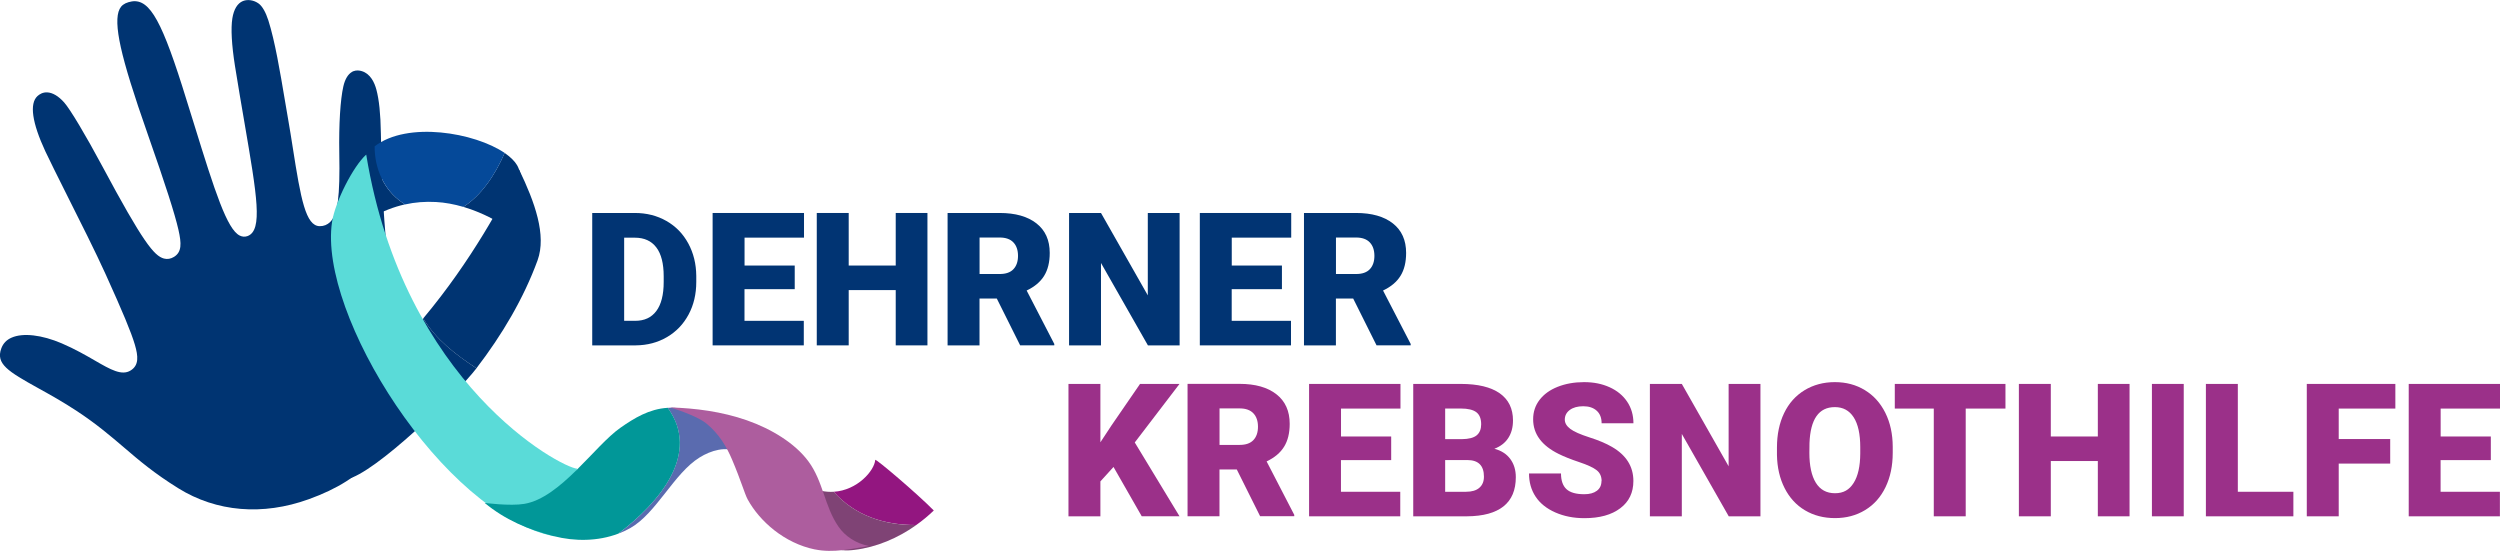
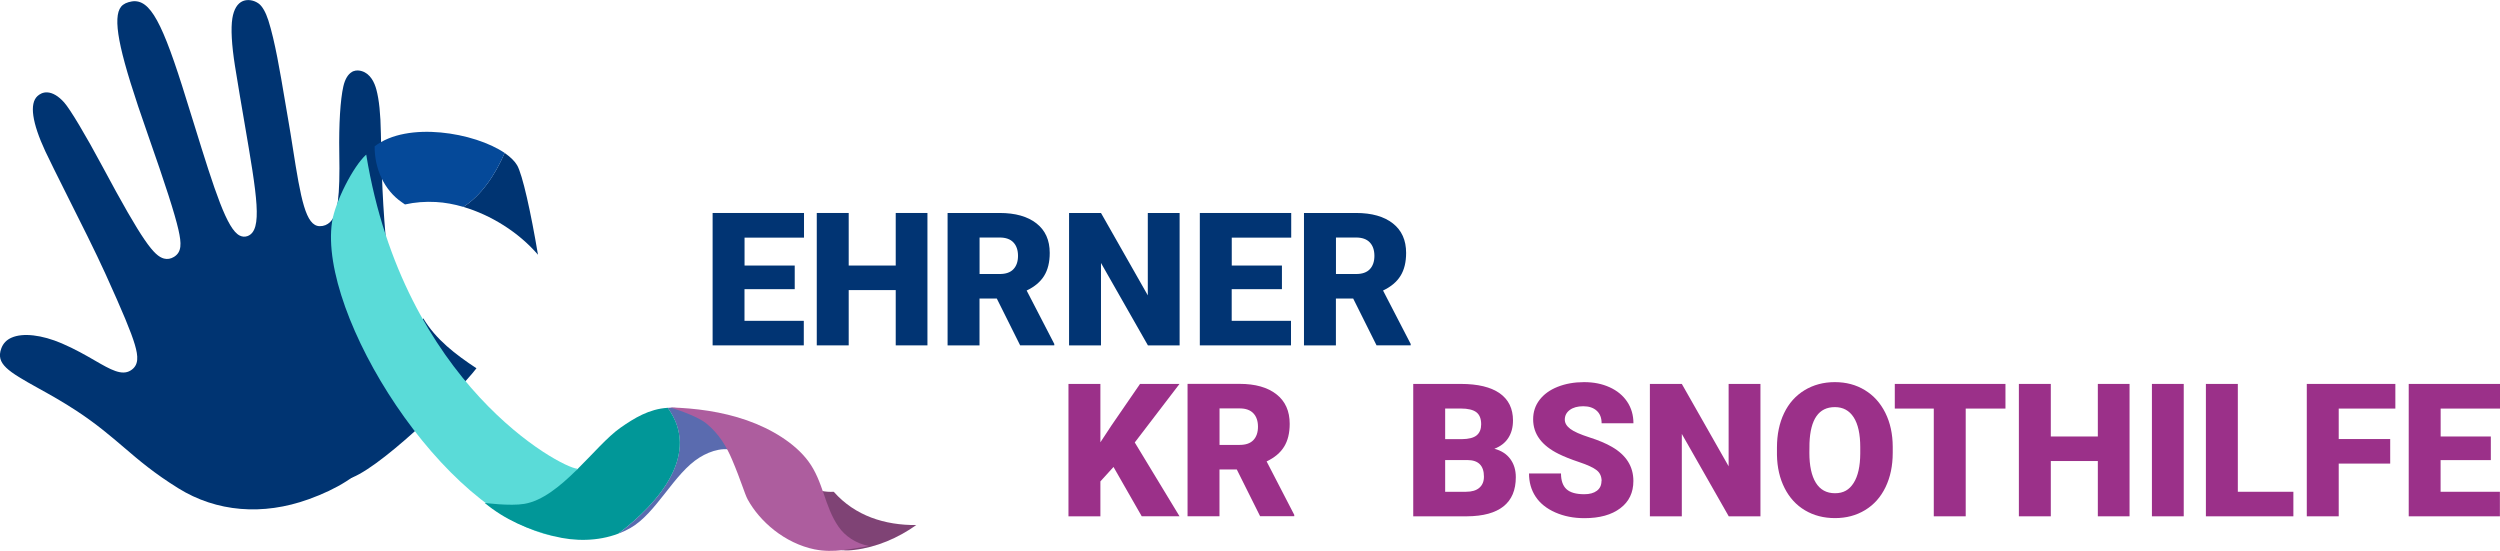
<svg xmlns="http://www.w3.org/2000/svg" id="Ebene_2" viewBox="0 0 460.38 101.46">
  <defs>
    <style>.cls-1{fill:#5a6baf;}.cls-1,.cls-2,.cls-3,.cls-4,.cls-5,.cls-6,.cls-7,.cls-8,.cls-9,.cls-10{stroke-width:0px;}.cls-2{fill:#5adbd8;}.cls-3{fill:#ad5d9e;}.cls-4{fill:#9b3089;}.cls-5{fill:#931680;}.cls-6{fill:#7f4375;}.cls-7{fill:#003472;}.cls-8{fill:#019798;}.cls-9{fill:#054999;}.cls-10{fill:#013473;}</style>
  </defs>
  <g id="Ebene_1-2">
    <path class="cls-7" d="m64.81,13.25c-.73.42-1.28,1.34-1.58,2.65-.56,2.43-.84,7.02-.75,12.27.15,8.09-.28,11.29-1.67,12.7-.52.52-1.18.79-1.93.78-2.58-.03-3.48-4.97-4.96-14.43-.27-1.7-.54-3.46-.84-5.14-.2-1.14-.39-2.31-.6-3.51-.91-5.41-1.85-11.01-3.06-14.81-.48-1.5-1.13-2.64-1.79-3.11-.87-.63-1.99-.81-2.86-.47,0,0-.02,0-.03.01-1.01.41-1.68,1.51-1.95,3.18-.3,1.87-.13,4.9.48,8.77.6,3.75,1.21,7.31,1.75,10.45,2.32,13.55,3.39,19.77.6,20.87-.01,0-.02,0-.03.01-.47.17-.96.15-1.44-.09-2.33-1.14-4.58-8.12-8.36-20.36-.74-2.4-1.51-4.88-2.27-7.27C29.39,2.8,27.18-.65,23.67.4c-.82.24-1.32.63-1.64,1.25-.63,1.24-.56,3.55.22,7.06.79,3.54,2.32,8.51,4.99,16.1,3.27,9.32,4.95,14.56,5.62,17.5.58,2.55.62,4.1-.81,4.99-.6.37-1.23.48-1.86.31-1.82-.49-3.89-3.06-11.35-17-3.1-5.79-5.92-10.5-7.02-11.74-1.04-1.17-2.12-1.81-3.12-1.86-.83-.04-1.44.35-1.81.69-1.49,1.38-.99,4.9,1.46,10.17.77,1.65,2.24,4.57,3.93,7.96,2.51,4.99,5.35,10.65,7.14,14.6,3.21,7.08,4.73,10.73,5.41,13.03.64,2.17.76,3.81-.77,4.76-1.64,1.02-3.7-.16-6.54-1.8-1.66-.96-3.72-2.15-6.15-3.19-3.67-1.57-7.13-1.97-9.22-1.06-.95.41-1.58,1.07-1.92,2.01-1.02,2.82,1.2,4.19,6.79,7.29,2.15,1.19,4.58,2.54,7.2,4.27,3.64,2.41,6.16,4.57,8.6,6.65,2.86,2.45,5.57,4.76,10.01,7.52,7.02,4.37,15.55,5.09,24.03,2.02,5.28-1.9,9.12-4.34,11.75-7.44,2.67-3.15,4.18-7.1,4.62-12.08.66-7.39-.14-12.81-.97-18.54-.33-2.25-.67-4.57-.93-7.09-.89-8.46-1.08-15.6-1.19-22.19-.06-3.65-.33-6.22-.83-8.09-.34-1.28-1.08-2.91-2.68-3.4-.41-.13-1-.21-1.58.02-.09.04-.18.08-.26.13" />
-     <path class="cls-7" d="m68.98,26.94c-.57.45-1.09.95-1.54,1.52-3.97,5.08-4.93,15.8-4.93,15.8,4.02-3.44,7.89-5.69,12.06-6.62-.2-.13-.39-.27-.59-.41-3.2-2.19-5.03-6.14-5-10.29" />
    <path class="cls-7" d="m85.32,38.1c5.07,1.49,10.18,4.65,13.75,8.81-1.3-7.76-2.86-14.82-3.85-16.49-.46-.78-1.26-1.54-2.29-2.25-1.78,4.13-4.4,7.92-7.62,9.93" />
    <path class="cls-9" d="m85.32,38.1c3.22-2,5.84-5.8,7.62-9.93-5.52-3.76-17.92-5.9-23.95-1.22-.03,4.15,1.8,8.1,5,10.29.2.15.39.28.59.41,1.83-.41,3.72-.56,5.71-.45,1.64.09,3.33.4,5.04.9" />
-     <path class="cls-5" d="m168.73,96.68c1.15-.81,2.23-1.71,3.23-2.67-3.11-3.16-10.75-9.64-10.78-9.32-.17,2.01-3.31,5.61-7.66,5.87,3.94,4.44,9.4,6.16,15.2,6.12" />
    <path class="cls-6" d="m153.53,90.56c-1.44.09-3-.19-4.63-1.01l-1.56,3.75c.82,1.76,1.65,3.54,2.88,5.05,1.23,1.5,2.93,2.71,4.86,2.96.76.1,1.52.04,2.28-.05,4.05-.48,7.99-2.17,11.38-4.57-5.8.04-11.26-1.68-15.2-6.12" />
    <path class="cls-7" d="m77.95,58.64c-3.06,3.65-6.52,7.32-10.42,10.84,1.64,3.78-5.37,12.94-5.54,17.88-.03.97.88,1.08,1.84.9,5.16-.99,20.3-15.73,23.91-20.44-3.83-2.53-7.48-5.3-9.79-9.19" />
-     <path class="cls-7" d="m95.61,31.27c-3.12,6.01-8.66,16.6-17.67,27.36,2.31,3.88,5.95,6.66,9.79,9.19,4.72-6.14,8.7-12.87,11.26-19.87,1.69-4.64-.51-10.74-3.38-16.68" />
    <path class="cls-2" d="m61.15,40.86c.55-3.65,3.87-10.23,6.29-12.39,6.91,42.26,35.83,57.65,38.85,57.84l-4.34,12.43c-20.33-4.11-43.4-40.81-40.8-57.88" />
    <path class="cls-1" d="m128.31,75.98c-1.97-.73-3.74-.97-5.36-.88,6.12,8.41-1.5,17.45-9.12,23.19.77-.29,1.53-.64,2.25-1.05,4.8-2.73,8.04-10.08,12.74-12.99,2.12-1.32,4.87-2.13,7.1-1-2.11-2.84-4.29-6.03-7.61-7.27" />
    <path class="cls-8" d="m122.96,75.1c-3.42.2-6.18,1.91-8.69,3.66-4.79,3.35-11.03,12.91-17.73,14.03-2.65.44-7.29-.18-7.29-.18,3.74,3.1,8,4.91,12.71,6.12,3.9,1,8.14.96,11.88-.45,7.62-5.74,15.25-14.77,9.12-23.19" />
    <path class="cls-3" d="m150.05,101.18c-5.59-1.15-10.15-5.17-12.36-9.2-.57-1.05-1.22-3.45-2.89-7.37-.99-2.33-2.37-4.71-4.73-6.63-1.94-1.57-6.67-2.95-6.67-2.95,4.66.13,9.52.76,14.11,2.36,4.58,1.6,8.88,4.24,11.33,7.53,2.79,3.74,2.96,8.3,5.58,12.08,1.18,1.71,3.16,3.08,5.59,3.54-3.16.51-6.52,1.34-9.97.63" />
-     <path class="cls-10" d="m109.06,63.6v-24.38h7.85c2.15,0,4.09.49,5.81,1.47s3.06,2.35,4.03,4.14,1.45,3.77,1.47,5.98v1.12c0,2.23-.47,4.23-1.42,6s-2.27,3.15-3.98,4.15c-1.71,1-3.62,1.5-5.73,1.52h-8.02Zm5.88-19.84v15.32h2.04c1.69,0,2.98-.6,3.88-1.8.9-1.2,1.36-2.98,1.36-5.35v-1.05c0-2.35-.45-4.13-1.36-5.32-.9-1.19-2.22-1.79-3.95-1.79h-1.98Z" />
    <path class="cls-10" d="m146.34,53.25h-9.24v5.83h10.92v4.52h-16.79v-24.38h16.83v4.54h-10.95v5.14h9.24v4.35Z" />
    <path class="cls-10" d="m170.79,63.6h-5.84v-10.18h-8.66v10.18h-5.88v-24.38h5.88v9.68h8.66v-9.68h5.84v24.38Z" />
    <path class="cls-10" d="m183.56,54.98h-3.18v8.62h-5.88v-24.38h9.59c2.89,0,5.15.64,6.78,1.92,1.63,1.28,2.44,3.09,2.44,5.44,0,1.69-.34,3.1-1.03,4.21-.69,1.12-1.76,2.02-3.22,2.71l5.09,9.84v.25h-6.29l-4.3-8.62Zm-3.18-4.52h3.72c1.12,0,1.96-.29,2.52-.88.56-.59.85-1.41.85-2.46s-.28-1.88-.85-2.48c-.57-.6-1.41-.9-2.51-.9h-3.72v6.71Z" />
    <path class="cls-10" d="m217.23,63.6h-5.84l-8.64-15.17v15.17h-5.88v-24.38h5.88l8.62,15.17v-15.17h5.86v24.38Z" />
    <path class="cls-10" d="m236.06,53.25h-9.24v5.83h10.92v4.52h-16.79v-24.38h16.83v4.54h-10.95v5.14h9.24v4.35Z" />
    <path class="cls-10" d="m249.19,54.98h-3.18v8.62h-5.88v-24.38h9.59c2.89,0,5.15.64,6.78,1.92,1.63,1.28,2.44,3.09,2.44,5.44,0,1.69-.34,3.1-1.03,4.21-.69,1.12-1.76,2.02-3.22,2.71l5.09,9.84v.25h-6.29l-4.3-8.62Zm-3.18-4.52h3.72c1.12,0,1.96-.29,2.52-.88.56-.59.85-1.41.85-2.46s-.28-1.88-.85-2.48c-.57-.6-1.41-.9-2.51-.9h-3.72v6.71Z" />
    <path class="cls-4" d="m205.05,86l-2.41,2.65v6.43h-5.88v-24.38h5.88v10.75l2.04-3.1,5.26-7.65h7.27l-8.24,10.78,8.24,13.59h-6.96l-5.19-9.07Z" />
    <path class="cls-4" d="m227.75,86.45h-3.18v8.62h-5.88v-24.38h9.59c2.89,0,5.15.64,6.78,1.92,1.63,1.28,2.44,3.09,2.44,5.44,0,1.69-.34,3.1-1.03,4.21-.69,1.12-1.76,2.02-3.22,2.71l5.09,9.84v.25h-6.29l-4.3-8.62Zm-3.18-4.52h3.72c1.12,0,1.96-.29,2.52-.88.56-.59.85-1.41.85-2.46s-.28-1.88-.85-2.48c-.57-.6-1.41-.9-2.51-.9h-3.72v6.71Z" />
-     <path class="cls-4" d="m256.18,84.73h-9.24v5.83h10.92v4.52h-16.79v-24.38h16.83v4.54h-10.95v5.14h9.24v4.35Z" />
    <path class="cls-4" d="m260.25,95.08v-24.38h8.76c3.14,0,5.52.58,7.16,1.72,1.63,1.15,2.45,2.82,2.45,5.01,0,1.26-.29,2.34-.87,3.23-.58.89-1.43,1.55-2.56,1.98,1.27.33,2.25.96,2.93,1.88s1.02,2.03,1.02,3.35c0,2.39-.76,4.18-2.27,5.38-1.51,1.2-3.75,1.81-6.72,1.83h-9.89Zm5.88-14.21h3.06c1.28-.01,2.2-.25,2.75-.71s.82-1.14.82-2.03c0-1.03-.3-1.77-.89-2.22-.59-.45-1.55-.68-2.86-.68h-2.88v5.64Zm0,3.85v5.84h3.85c1.06,0,1.88-.24,2.44-.73.57-.49.85-1.17.85-2.05,0-2.03-1.01-3.05-3.03-3.06h-4.12Z" />
    <path class="cls-4" d="m294.94,88.6c0-.86-.3-1.53-.91-2.01-.61-.48-1.68-.98-3.21-1.49-1.53-.51-2.78-1.01-3.75-1.49-3.16-1.55-4.74-3.68-4.74-6.4,0-1.35.39-2.54,1.18-3.57.79-1.03,1.9-1.84,3.34-2.41,1.44-.57,3.06-.86,4.85-.86s3.32.31,4.71.94,2.47,1.52,3.24,2.67c.77,1.15,1.15,2.48,1.15,3.96h-5.86c0-.99-.3-1.76-.91-2.31s-1.43-.82-2.47-.82-1.88.23-2.49.69c-.61.46-.91,1.05-.91,1.77,0,.63.33,1.19,1,1.7.67.51,1.85,1.03,3.53,1.57,1.69.54,3.07,1.12,4.15,1.75,2.63,1.52,3.95,3.61,3.95,6.28,0,2.13-.8,3.81-2.41,5.02-1.61,1.22-3.81,1.83-6.61,1.83-1.98,0-3.76-.35-5.37-1.06-1.6-.71-2.81-1.68-3.62-2.91-.81-1.23-1.21-2.65-1.21-4.26h5.89c0,1.31.34,2.27,1.01,2.89s1.77.93,3.29.93c.97,0,1.74-.21,2.3-.63.56-.42.85-1.01.85-1.77Z" />
    <path class="cls-4" d="m324.19,95.08h-5.84l-8.64-15.17v15.17h-5.88v-24.38h5.88l8.62,15.17v-15.17h5.86v24.38Z" />
    <path class="cls-4" d="m348.55,83.39c0,2.38-.44,4.48-1.32,6.31s-2.13,3.24-3.76,4.23-3.47,1.48-5.55,1.48-3.92-.48-5.52-1.43c-1.61-.95-2.86-2.32-3.76-4.09-.9-1.77-1.37-3.81-1.41-6.11v-1.37c0-2.39.44-4.5,1.31-6.32.88-1.83,2.13-3.23,3.77-4.23,1.63-.99,3.5-1.49,5.58-1.49s3.91.49,5.52,1.47c1.62.98,2.88,2.38,3.78,4.19.9,1.81,1.35,3.89,1.36,6.24v1.12Zm-5.98-1.02c0-2.42-.4-4.26-1.21-5.52-.81-1.26-1.97-1.88-3.47-1.88-2.95,0-4.5,2.21-4.67,6.63l-.02,1.79c0,2.39.4,4.23,1.19,5.51.79,1.28,1.97,1.93,3.53,1.93s2.63-.63,3.43-1.89c.8-1.26,1.21-3.07,1.22-5.44v-1.12Z" />
    <path class="cls-4" d="m369.31,75.24h-7.32v19.84h-5.88v-19.84h-7.18v-4.54h20.38v4.54Z" />
    <path class="cls-4" d="m392.16,95.08h-5.84v-10.18h-8.66v10.18h-5.88v-24.38h5.88v9.68h8.66v-9.68h5.84v24.38Z" />
    <path class="cls-4" d="m402.14,95.08h-5.86v-24.38h5.86v24.38Z" />
    <path class="cls-4" d="m412.1,90.56h10.23v4.52h-16.11v-24.38h5.88v19.86Z" />
    <path class="cls-4" d="m440.16,85.37h-9.48v9.71h-5.88v-24.38h16.31v4.54h-10.43v5.61h9.48v4.52Z" />
    <path class="cls-4" d="m458.68,84.73h-9.24v5.83h10.92v4.52h-16.79v-24.38h16.83v4.54h-10.95v5.14h9.24v4.35Z" />
  </g>
</svg>